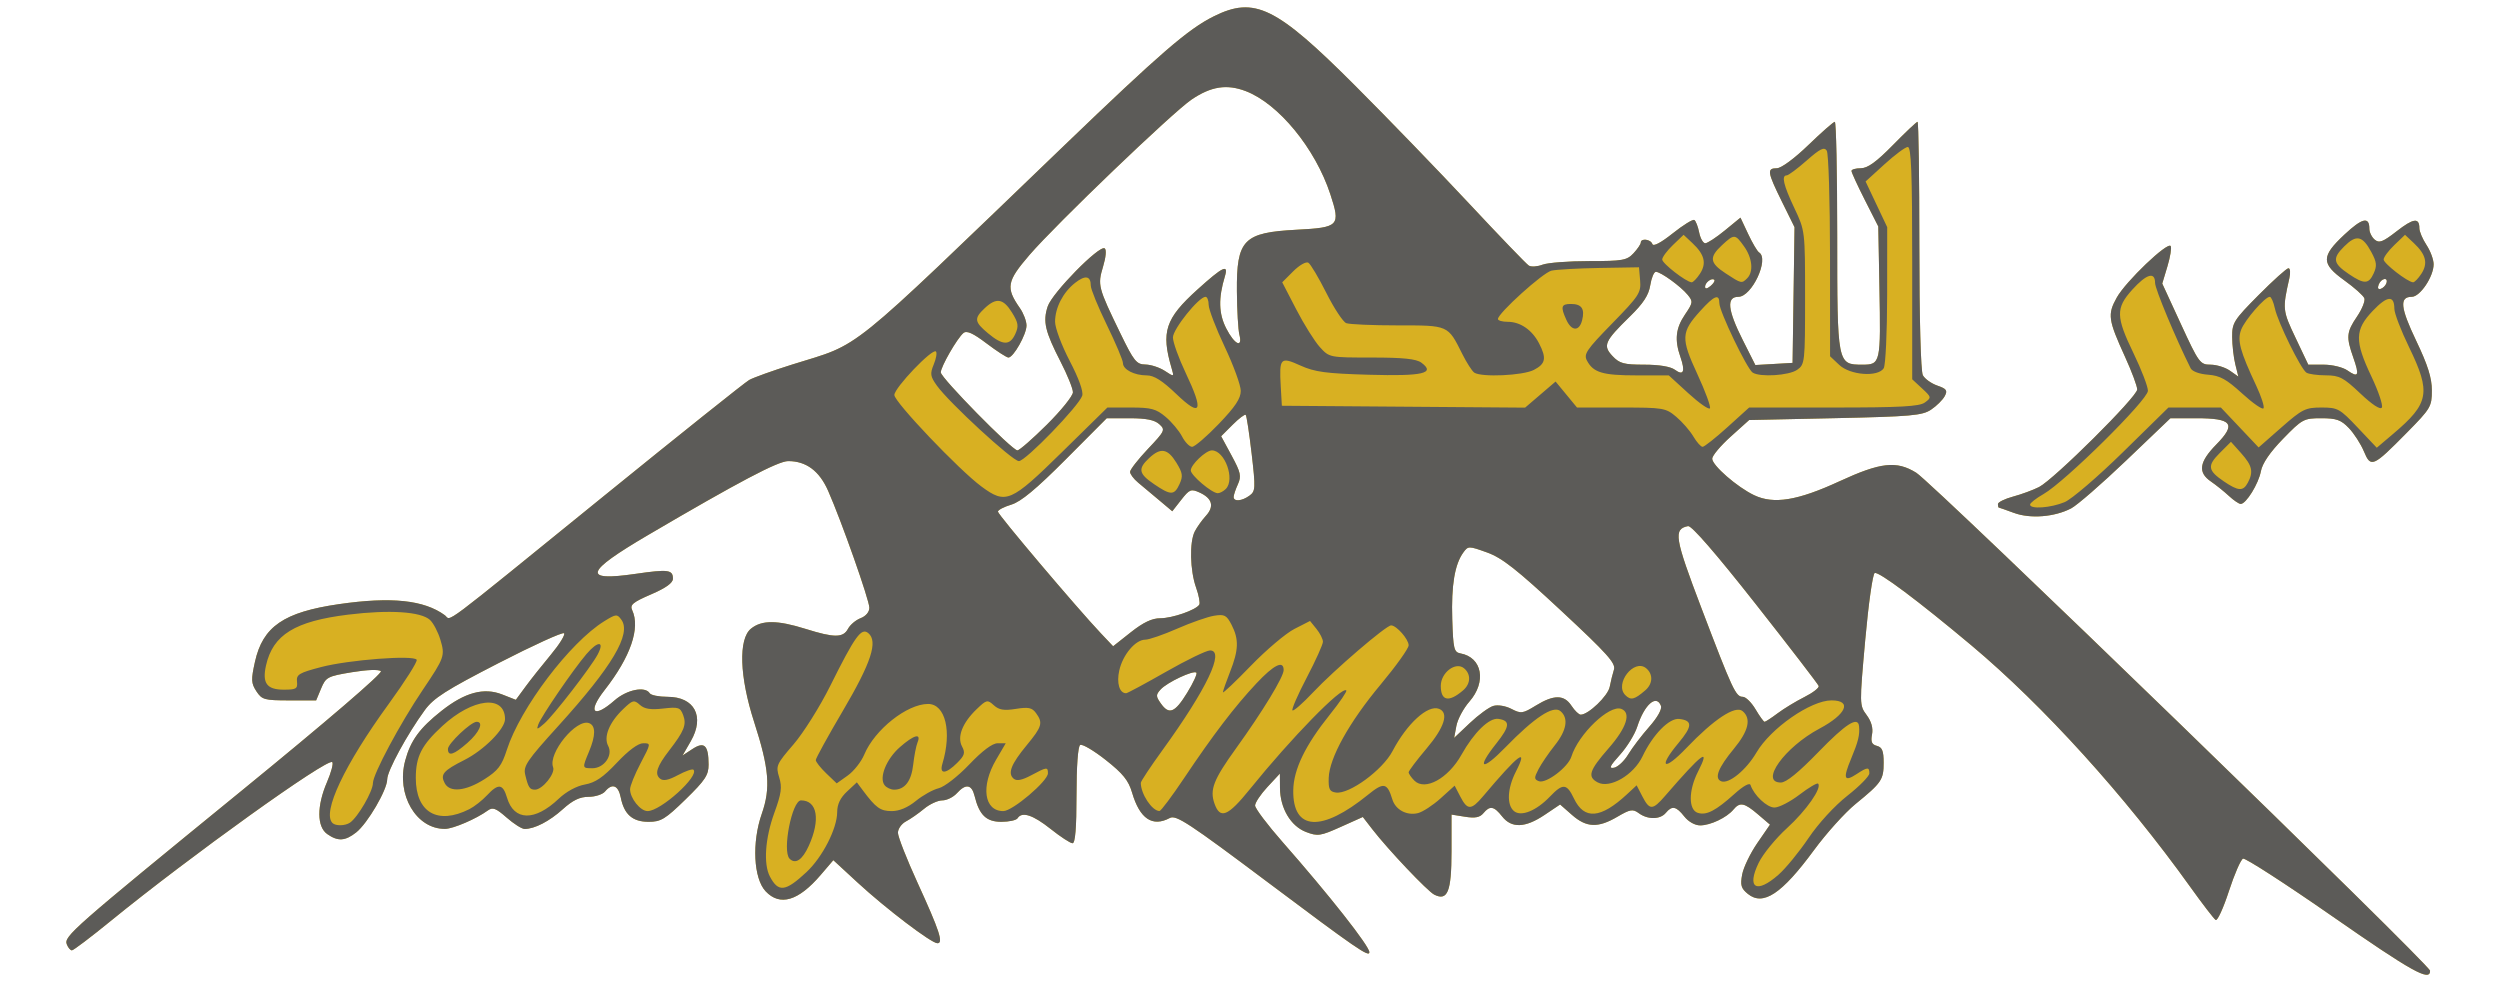
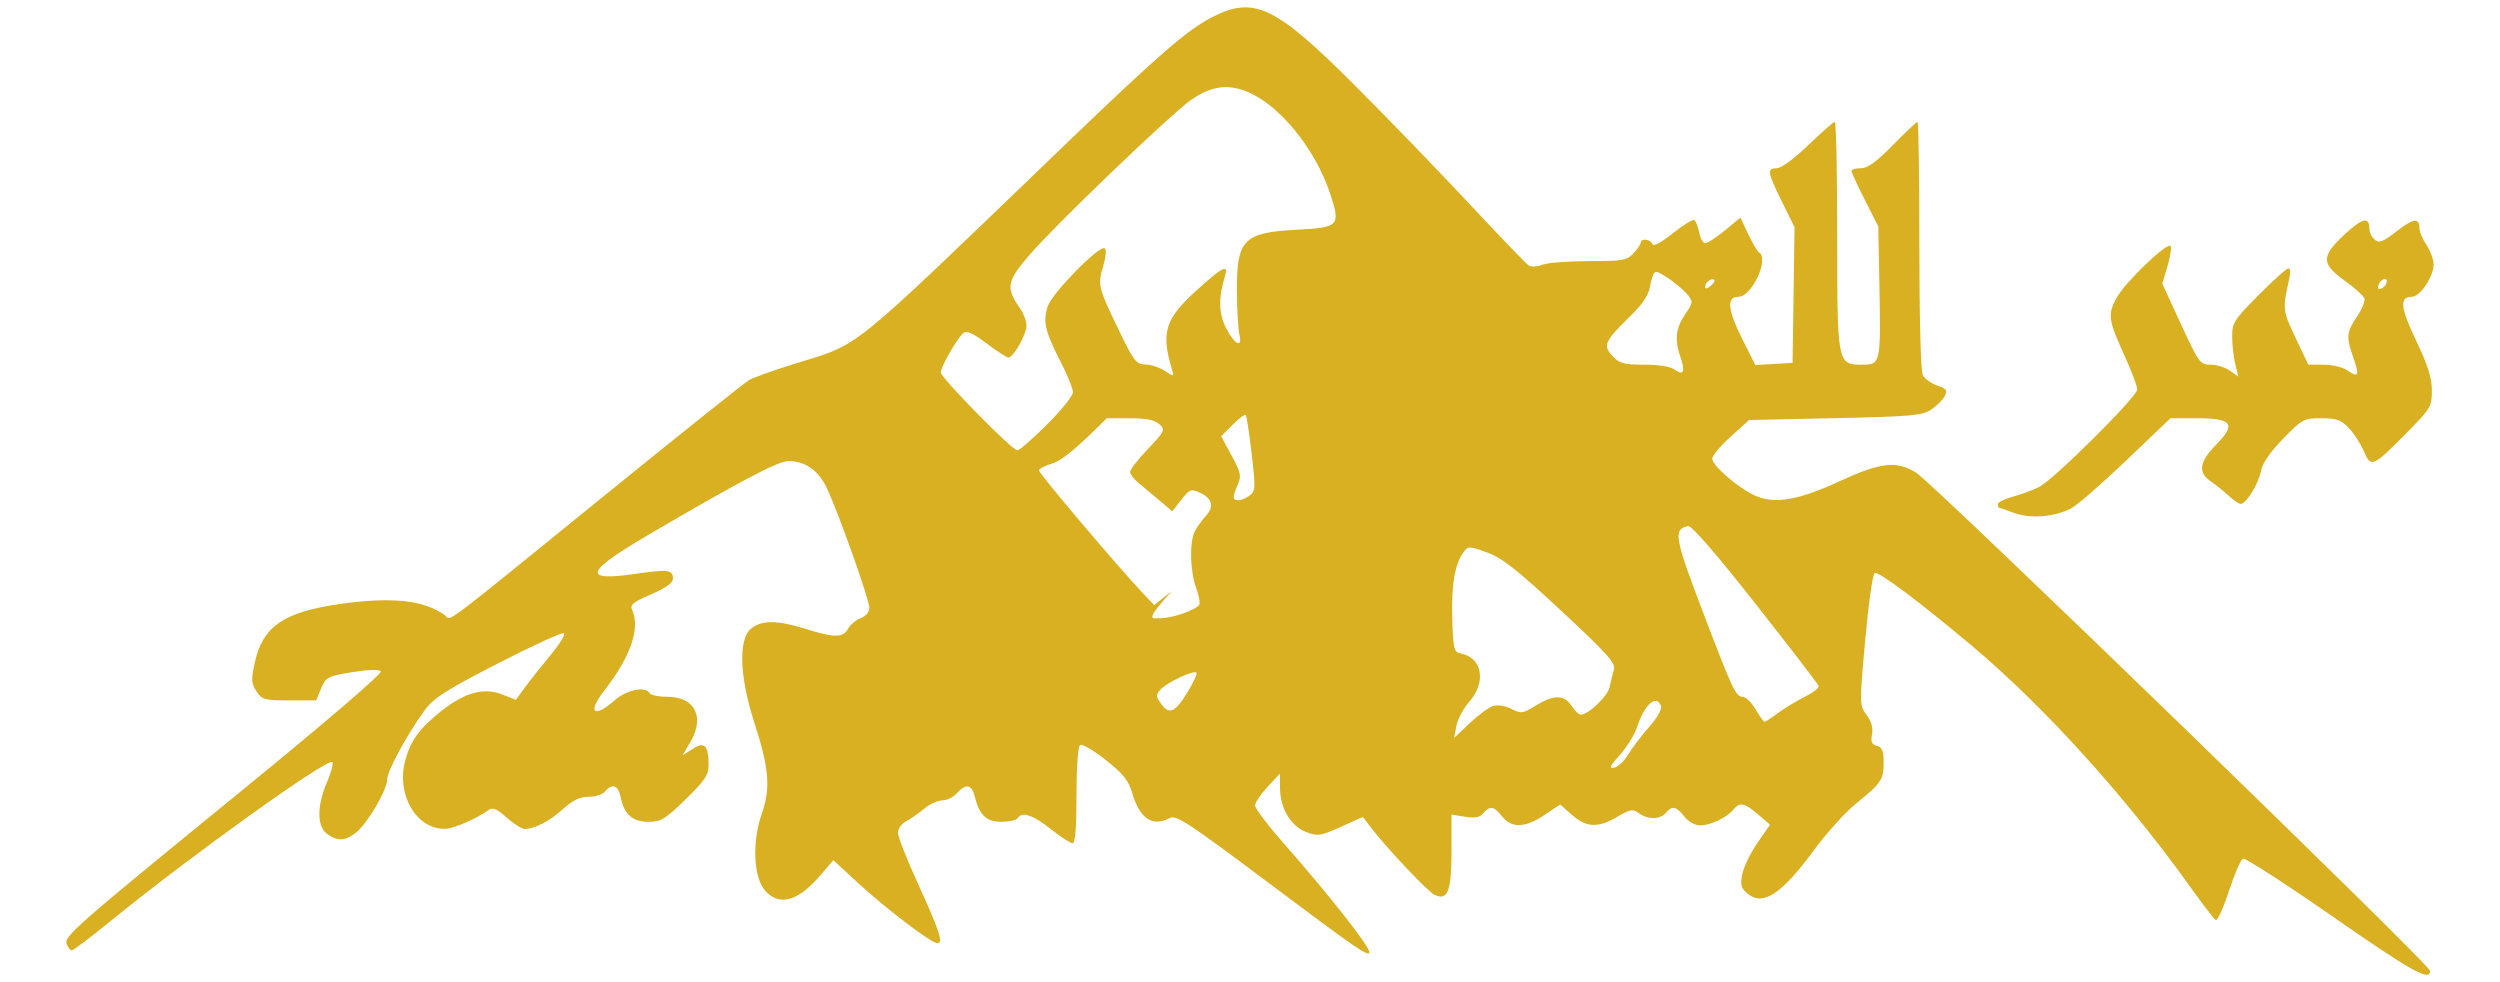
<svg xmlns="http://www.w3.org/2000/svg" xmlns:ns1="http://sodipodi.sourceforge.net/DTD/sodipodi-0.dtd" xmlns:ns2="http://www.inkscape.org/namespaces/inkscape" version="1.1" id="svg2" width="700" height="275" viewBox="0 0 700 275" ns1:docname="Tebr Logo.svg" ns2:version="0.92.5 (2060ec1f9f, 2020-04-08)">
  <defs id="defs6" />
  <ns1:namedview pagecolor="#ffffff" bordercolor="#666666" borderopacity="1" objecttolerance="10" gridtolerance="10" guidetolerance="10" ns2:pageopacity="0" ns2:pageshadow="2" ns2:window-width="1294" ns2:window-height="704" id="namedview4" showgrid="false" ns2:zoom="0.30436664" ns2:cx="1222.7344" ns2:cy="-295.88073" ns2:window-x="72" ns2:window-y="27" ns2:window-maximized="1" ns2:current-layer="svg2" />
  <g id="g4520" transform="translate(-64.58,-59.892)">
-     <path style="fill:#d8b022" d="m 717.602,316.435 c -13.102,-9.111 -24.336,-16.367 -24.965,-16.126 -0.629,0.241 -2.41,4.328 -3.958,9.082 -1.548,4.754 -3.214,8.397 -3.701,8.096 -0.487,-0.301 -3.694,-4.472 -7.126,-9.267 -18.22,-25.46 -41.074,-50.679 -61.295,-67.636 -14.77,-12.386 -25.822,-20.661 -27.052,-20.256 -0.553,0.182 -1.748,8.587 -2.655,18.677 -1.636,18.178 -1.632,18.37 0.381,21.093 1.343,1.817 1.857,3.664 1.516,5.449 -0.395,2.064 -0.072,2.817 1.369,3.193 1.468,0.384 1.885,1.419 1.885,4.685 0,4.808 -0.551,5.62 -7.86,11.577 -2.948,2.403 -8.192,8.223 -11.653,12.933 -9.005,12.255 -14.225,15.716 -18.491,12.262 -1.912,-1.548 -2.173,-2.436 -1.606,-5.459 0.373,-1.986 2.277,-5.936 4.232,-8.778 l 3.555,-5.167 -3.338,-2.856 c -3.853,-3.296 -5.091,-3.542 -6.893,-1.371 -1.874,2.258 -6.449,4.434 -9.323,4.434 -1.451,0 -3.292,-1.035 -4.444,-2.5 -2.265,-2.879 -3.432,-3.105 -5.179,-1 -1.565,1.886 -5.031,1.929 -7.541,0.094 -1.698,-1.241 -2.404,-1.124 -6.029,1 -5.42,3.176 -8.633,3.045 -12.691,-0.518 l -3.331,-2.924 -4.354,2.924 c -5.422,3.641 -9.237,3.778 -11.875,0.424 -2.289,-2.91 -3.43,-3.107 -5.258,-0.904 -0.98,1.181 -2.312,1.438 -5.122,0.988 L 471,287.976 v 10.389 c 0,11.171 -1.095,13.901 -4.822,12.026 -1.894,-0.952 -12.957,-12.629 -17.355,-18.318 l -2.648,-3.426 -6.183,2.775 c -5.714,2.564 -6.452,2.672 -9.72,1.426 -4.292,-1.637 -7.26,-6.653 -7.298,-12.334 l -0.027,-4.016 -3.473,3.735 c -1.91,2.054 -3.473,4.398 -3.473,5.207 0,0.81 3.487,5.436 7.75,10.28 12.938,14.704 24.25,29.066 24.25,30.789 0,1.52 -3.782,-1.084 -28.365,-19.527 -22.201,-16.656 -25.757,-18.99 -27.501,-18.057 -4.881,2.612 -8.413,0.241 -10.572,-7.097 -1.008,-3.428 -2.55,-5.337 -7.394,-9.155 -3.366,-2.653 -6.581,-4.539 -7.145,-4.191 C 366.408,268.866 366,274.467 366,282.559 366,291.718 365.647,296 364.893,296 c -0.609,0 -3.368,-1.8 -6.131,-4 -4.958,-3.948 -8.056,-4.951 -9.263,-3 -0.34,0.55 -2.381,1 -4.536,1 -4.225,0 -6.189,-1.897 -7.505,-7.25 -0.8,-3.254 -2.466,-3.505 -4.959,-0.75 -0.995,1.1 -2.831,2 -4.078,2 -1.248,0 -3.54,1.058 -5.095,2.351 -1.555,1.293 -3.839,2.884 -5.077,3.535 -1.238,0.651 -2.25,2.083 -2.25,3.183 0,1.099 2.47,7.396 5.488,13.993 6.159,13.459 7.302,16.938 5.567,16.938 -1.688,0 -14.464,-9.711 -22.349,-16.988 l -6.794,-6.269 -3.557,4.155 c -6.24,7.29 -11.398,8.815 -15.402,4.554 -3.387,-3.605 -3.883,-13.682 -1.07,-21.716 2.517,-7.19 2.056,-12.683 -2.161,-25.735 -4.078,-12.623 -4.428,-23.196 -0.862,-26.086 3.013,-2.443 7.34,-2.422 15.3,0.073 8.052,2.524 10.499,2.517 11.865,-0.035 0.603,-1.126 2.194,-2.465 3.535,-2.975 1.456,-0.554 2.439,-1.728 2.439,-2.915 0,-2.137 -7.788,-24.227 -11.543,-32.742 C 293.996,191.742 290.312,189 285.276,189 c -2.849,0 -13.887,5.824 -39.276,20.723 -17.674,10.372 -18.514,13.035 -3.417,10.841 9.083,-1.32 10.417,-1.147 10.417,1.356 0,1.192 -1.958,2.598 -6.116,4.392 -5.115,2.207 -5.982,2.93 -5.295,4.414 2.329,5.031 -0.45,13.077 -7.744,22.419 -4.871,6.238 -3.098,8.042 2.808,2.856 3.421,-3.004 8.579,-4.051 9.847,-2 0.34,0.55 2.584,1 4.988,1 7.582,0 10.482,5.524 6.516,12.414 l -2.312,4.018 2.78,-1.822 c 3.331,-2.183 4.489,-1.068 4.513,4.346 0.013,2.944 -0.942,4.391 -6.434,9.75 -5.681,5.543 -6.914,6.293 -10.345,6.293 -4.509,0 -6.866,-2.055 -7.818,-6.816 -0.686,-3.431 -2.394,-4.086 -4.387,-1.684 -0.685,0.825 -2.763,1.5 -4.62,1.5 -2.444,0 -4.43,0.953 -7.202,3.458 C 218.431,289.843 214.264,292 211.47,292 c -0.77,0 -3.033,-1.434 -5.029,-3.186 -3.019,-2.65 -3.907,-2.983 -5.285,-1.979 -3.203,2.334 -9.681,5.121 -11.956,5.142 -8.089,0.077 -13.728,-9.592 -11.158,-19.135 1.508,-5.6 4.043,-9.073 10.138,-13.891 6.56,-5.186 11.872,-6.627 16.999,-4.614 l 3.837,1.507 2.698,-3.673 c 1.484,-2.02 4.683,-6.057 7.11,-8.971 2.427,-2.914 4.091,-5.614 3.697,-6 -0.394,-0.386 -8.659,3.382 -18.368,8.373 -14.751,7.583 -18.146,9.75 -20.653,13.184 -4.919,6.739 -10.5,17.014 -10.5,19.332 0,2.939 -5.517,12.384 -8.693,14.882 -3.092,2.432 -5.116,2.55 -8.085,0.47 -2.928,-2.051 -2.962,-7.853 -0.086,-14.538 1.175,-2.731 1.844,-5.258 1.486,-5.616 -1.276,-1.276 -39.877,26.401 -62.123,44.541 -5.5,4.485 -10.352,8.158 -10.781,8.162 -0.43,0.004 -1.071,-0.748 -1.426,-1.672 -0.86,-2.242 1.425,-4.25 49.026,-43.092 23.76,-19.388 39.454,-32.857 38.914,-33.397 -0.54,-0.54 -3.815,-0.424 -8.12,0.286 -6.805,1.124 -7.294,1.382 -8.612,4.536 L 153.102,256 h -7.528 c -6.966,0 -7.653,-0.19 -9.199,-2.55 -1.472,-2.247 -1.52,-3.229 -0.405,-8.25 2.196,-9.885 8.072,-13.915 23.551,-16.152 14.625,-2.114 23.775,-1.155 29.61,3.102 1.986,1.449 -2.772,5.017 44.88,-33.65 21.012,-17.05 39.168,-31.546 40.346,-32.213 1.179,-0.667 6.587,-2.61 12.018,-4.318 19.845,-6.24 13.903,-1.456 76.232,-61.377 26.843,-25.806 34.638,-32.539 41.806,-36.111 11.45,-5.706 17.466,-2.756 39.65,19.443 C 453.173,93.041 467.562,107.925 476.038,117 c 8.476,9.075 15.949,16.84 16.607,17.255 0.658,0.415 2.387,0.303 3.841,-0.25 1.454,-0.553 7.322,-1.005 13.04,-1.005 9.407,0 10.59,-0.208 12.435,-2.189 1.121,-1.204 2.039,-2.554 2.039,-3 0,-1.294 2.791,-0.938 3.242,0.413 0.256,0.768 2.382,-0.347 5.699,-2.988 2.91,-2.317 5.63,-4.002 6.046,-3.745 0.416,0.257 1.027,1.826 1.36,3.488 0.332,1.661 1.102,3.021 1.711,3.021 0.609,0 3.075,-1.613 5.48,-3.584 l 4.374,-3.584 2.161,4.597 c 1.188,2.528 2.558,4.843 3.045,5.143 2.929,1.81 -2.027,12.428 -5.8,12.428 -3.389,0 -3.02,3.652 1.222,12.076 l 3.538,7.026 5.212,-0.301 L 566.5,161.5 l 0.275,-19 0.275,-19 -3.525,-7.139 C 559.424,108.055 559.263,107 562.097,107 c 1.224,0 4.901,-2.706 8.83,-6.5 3.703,-3.575 7.034,-6.5 7.403,-6.5 C 578.699,94 579,108.3 579,125.777 579,161.925 579.015,162 586.038,162 c 5.096,0 5.178,-0.373 4.78,-21.687 L 590.5,123.303 l -3.754,-7.402 c -2.065,-4.071 -3.752,-7.739 -3.75,-8.152 0.002,-0.412 1.183,-0.75 2.623,-0.75 1.902,0 4.361,-1.778 8.992,-6.5 3.505,-3.575 6.602,-6.5 6.882,-6.5 0.28,0 0.508,15.555 0.508,34.566 0,20.635 0.395,35.303 0.979,36.395 0.538,1.006 2.362,2.311 4.053,2.901 2.607,0.909 2.92,1.359 2.062,2.964 -0.557,1.041 -2.268,2.733 -3.803,3.761 -2.471,1.655 -5.552,1.929 -26.87,2.392 l -24.079,0.523 -5.171,4.653 C 546.327,184.712 544,187.489 544,188.325 c 0,1.882 6.992,7.969 11.743,10.224 5.487,2.604 12.151,1.519 23.862,-3.885 11.567,-5.337 15.991,-5.832 21.518,-2.408 C 605.899,195.214 745,330.04 745,331.71 c 0,3.09 -4.975,0.317 -27.398,-15.275 z M 520.487,271.127 c 1.107,-1.843 3.752,-5.318 5.876,-7.723 2.339,-2.647 3.633,-4.971 3.281,-5.888 -1.274,-3.321 -4.643,-0.344 -6.639,5.865 -0.686,2.134 -2.867,5.674 -4.848,7.866 -2.845,3.149 -3.19,3.906 -1.643,3.608 1.077,-0.207 2.864,-1.885 3.971,-3.727 z m -37.787,-13.571 c 1.258,-0.377 3.434,-0.021 5.082,0.831 2.682,1.387 3.153,1.323 6.8,-0.917 5.074,-3.118 7.954,-3.109 10.01,0.03 0.901,1.375 2.066,2.5 2.59,2.5 2.153,0 7.638,-5.262 8.117,-7.786 0.283,-1.493 0.818,-3.663 1.188,-4.822 0.565,-1.771 -1.802,-4.412 -14.803,-16.515 -12.411,-11.554 -16.517,-14.781 -20.73,-16.296 -5.135,-1.846 -5.285,-1.847 -6.624,-0.016 -2.427,3.32 -3.411,9.212 -3.117,18.67 0.259,8.335 0.484,9.278 2.288,9.607 6.101,1.112 7.368,7.961 2.498,13.507 -1.651,1.88 -3.285,4.934 -3.63,6.785 l -0.628,3.366 4.38,-4.143 c 2.409,-2.278 5.37,-4.439 6.58,-4.802 z m 79.617,2.058 c 1.751,-1.312 5.125,-3.361 7.499,-4.554 2.373,-1.192 4.173,-2.587 4,-3.099 -0.173,-0.512 -8.13,-10.861 -17.682,-22.997 -11.054,-14.045 -17.921,-21.957 -18.893,-21.765 -4.169,0.822 -3.781,3.204 3.738,22.964 8.73,22.944 9.613,24.837 11.581,24.837 0.829,0 2.437,1.575 3.573,3.5 1.136,1.925 2.276,3.5 2.533,3.5 0.257,0 1.9,-1.074 3.651,-2.386 z M 396.972,253.891 c 1.729,-2.81 2.897,-5.355 2.596,-5.656 -0.778,-0.778 -8.216,2.719 -10.018,4.71 -1.346,1.488 -1.343,1.905 0.027,3.861 2.329,3.325 3.948,2.687 7.395,-2.915 z M 389.468,233 c 3.363,0 9.986,-2.308 10.909,-3.801 0.283,-0.457 -0.117,-2.602 -0.888,-4.765 -1.707,-4.793 -1.892,-12.783 -0.364,-15.75 0.619,-1.201 2.026,-3.174 3.127,-4.383 2.39,-2.626 1.767,-4.88 -1.796,-6.503 -2.376,-1.082 -2.819,-0.906 -5.119,2.032 l -2.518,3.217 -3.659,-3.079 c -2.012,-1.694 -4.671,-3.92 -5.909,-4.948 -1.238,-1.028 -2.25,-2.38 -2.25,-3.004 0,-0.625 2.25,-3.514 4.999,-6.421 4.786,-5.061 4.921,-5.356 3.171,-6.94 C 387.868,177.476 385.491,177 380.905,177 h -6.438 l -11.484,11.528 c -8.254,8.286 -12.538,11.846 -15.234,12.658 -2.062,0.622 -3.75,1.506 -3.75,1.965 0,0.827 22.097,26.944 28.785,34.021 l 3.47,3.673 4.962,-3.923 C 384.711,234.161 387.152,233 389.468,233 Z m 24.967,-34.328 c 1.694,-1.238 1.735,-2.034 0.606,-11.75 -0.666,-5.732 -1.412,-10.624 -1.658,-10.87 -0.246,-0.247 -1.895,0.999 -3.665,2.769 l -3.218,3.218 2.935,5.426 c 2.554,4.721 2.781,5.764 1.75,8.028 -0.652,1.431 -1.185,3.03 -1.185,3.555 0,1.369 2.316,1.173 4.434,-0.375 z M 357.726,178.775 C 361.727,174.801 365,170.728 365,169.723 c 0,-1.005 -1.548,-4.841 -3.44,-8.525 -4.376,-8.52 -5.019,-11.277 -3.621,-15.514 1.241,-3.759 14.418,-17.199 15.941,-16.258 0.545,0.337 0.364,2.432 -0.44,5.107 -1.567,5.206 -1.411,5.81 4.833,18.675 3.791,7.81 4.514,8.712 7.012,8.75 1.532,0.023 3.974,0.821 5.427,1.773 2.636,1.727 2.64,1.726 1.913,-0.75 -2.991,-10.177 -1.77,-13.886 7.252,-22.029 7.122,-6.428 8.735,-7.206 7.676,-3.702 -1.856,6.138 -1.751,10.442 0.357,14.574 2.343,4.593 4.687,5.691 3.692,1.729 -0.338,-1.346 -0.649,-6.768 -0.691,-12.049 -0.116,-14.513 1.821,-16.507 16.795,-17.29 11.827,-0.619 12.272,-1.091 9.368,-9.937 -4.209,-12.822 -14.496,-25.363 -23.682,-28.871 -5.309,-2.028 -9.712,-1.341 -15.186,2.368 -5.329,3.611 -37.964,34.902 -45.38,43.513 -6.355,7.378 -6.674,9.15 -2.68,14.867 1.02,1.46 1.854,3.657 1.854,4.882 0,2.481 -3.661,8.964 -5.061,8.964 -0.494,0 -3.249,-1.779 -6.122,-3.954 -3.812,-2.885 -5.562,-3.673 -6.475,-2.915 C 332.6,154.577 328,162.577 328,164.161 c 0,1.512 19.973,21.839 21.459,21.839 0.547,0 4.267,-3.251 8.268,-7.225 z m 177.364,-18.945 c -1.671,-4.793 -1.317,-8.031 1.296,-11.878 2.235,-3.289 2.283,-3.639 0.75,-5.504 C 535.163,140.046 529.57,136 528.223,136 c -0.532,0 -1.239,1.693 -1.569,3.762 -0.444,2.777 -1.937,5.068 -5.703,8.75 -7.116,6.958 -7.632,8.134 -4.862,11.083 1.947,2.072 3.18,2.406 8.895,2.406 4.182,0 7.352,0.529 8.576,1.43 2.409,1.774 2.956,0.487 1.532,-3.601 z m 9.5,-21.572 c -0.694,-0.693 -2.591,0.716 -2.591,1.924 0,0.663 0.574,0.587 1.524,-0.202 0.838,-0.696 1.318,-1.471 1.067,-1.723 z M 628.5,203.51 c -2.2,-0.814 -4.112,-1.487 -4.25,-1.495 -0.138,-0.008 -0.25,-0.448 -0.25,-0.977 0,-0.529 1.913,-1.476 4.25,-2.105 2.337,-0.629 5.6,-1.829 7.25,-2.667 4.179,-2.123 27.5,-25.295 27.5,-27.324 0,-0.913 -1.516,-4.986 -3.369,-9.051 -4.777,-10.48 -4.985,-11.941 -2.367,-16.661 2.508,-4.522 14.283,-15.771 15.11,-14.435 0.293,0.475 -0.119,3.03 -0.916,5.68 l -1.45,4.817 5.231,11.354 C 680.232,161.484 680.608,162 683.513,162 c 1.673,0 4.114,0.75 5.423,1.668 l 2.381,1.668 -0.849,-3.418 c -0.467,-1.88 -0.864,-5.331 -0.882,-7.669 -0.031,-3.967 0.466,-4.754 7.416,-11.75 4.097,-4.124 7.85,-7.498 8.34,-7.498 0.49,0 0.611,1.238 0.268,2.75 -1.962,8.655 -1.92,9.065 1.715,16.719 L 710.901,162 h 4.327 c 2.38,0 5.356,0.721 6.614,1.602 3.108,2.177 3.444,1.459 1.669,-3.572 -2.047,-5.801 -1.925,-7.141 1.047,-11.52 1.407,-2.073 2.326,-4.373 2.042,-5.111 -0.283,-0.738 -2.784,-2.972 -5.557,-4.965 -6.567,-4.718 -6.572,-6.731 -0.03,-12.85 4.98,-4.658 6.988,-5.132 6.988,-1.649 0,1 0.678,2.381 1.507,3.069 1.249,1.037 2.298,0.634 6.134,-2.354 4.702,-3.663 6.354,-3.882 6.366,-0.843 0.004,0.93 0.901,3.041 1.993,4.691 1.093,1.65 1.99,4.072 1.993,5.382 0.01,3.444 -3.79,9.118 -6.106,9.118 -3.52,0 -3.221,2.997 1.23,12.319 3.263,6.835 4.383,10.389 4.383,13.904 0,4.505 -0.323,5.051 -7,11.821 -9.531,9.664 -10.078,9.902 -12.03,5.229 -0.867,-2.075 -2.761,-5.01 -4.21,-6.523 -2.199,-2.295 -3.476,-2.75 -7.728,-2.75 -4.886,0 -5.322,0.235 -10.688,5.75 -3.683,3.786 -5.805,6.889 -6.211,9.084 -0.647,3.502 -4.142,9.166 -5.655,9.166 -0.488,0 -1.977,-1.012 -3.31,-2.25 -1.333,-1.238 -3.604,-3.059 -5.045,-4.047 -3.708,-2.542 -3.275,-5.462 1.54,-10.368 5.652,-5.759 4.442,-7.335 -5.634,-7.335 h -7.228 l -12.4,11.848 c -6.82,6.516 -13.756,12.548 -15.413,13.403 -4.69,2.42 -11.417,2.95 -15.987,1.259 z M 732.771,139.188 c 0.6,-1.8 -1.467,-1.422 -2.165,0.396 -0.374,0.974 -0.15,1.431 0.581,1.188 0.653,-0.218 1.366,-0.93 1.584,-1.584 z" id="path4524" ns2:connector-curvature="0" />
-     <path style="fill:#5c5b58" d="m 717.602,316.435 c -13.102,-9.111 -24.336,-16.367 -24.965,-16.126 -0.629,0.241 -2.41,4.328 -3.958,9.082 -1.548,4.754 -3.214,8.397 -3.701,8.096 -0.487,-0.301 -3.694,-4.472 -7.126,-9.267 -18.22,-25.46 -41.074,-50.679 -61.295,-67.636 -14.77,-12.386 -25.822,-20.661 -27.052,-20.256 -0.553,0.182 -1.748,8.587 -2.655,18.677 -1.636,18.178 -1.632,18.37 0.381,21.093 1.343,1.817 1.857,3.664 1.516,5.449 -0.395,2.064 -0.072,2.817 1.369,3.193 1.468,0.384 1.885,1.419 1.885,4.685 0,4.808 -0.551,5.62 -7.86,11.577 -2.948,2.403 -8.192,8.223 -11.653,12.933 -9.005,12.255 -14.225,15.716 -18.491,12.262 -1.912,-1.548 -2.173,-2.436 -1.606,-5.459 0.373,-1.986 2.277,-5.936 4.232,-8.778 l 3.555,-5.167 -3.338,-2.856 c -3.853,-3.296 -5.091,-3.542 -6.893,-1.371 -1.874,2.258 -6.449,4.434 -9.323,4.434 -1.451,0 -3.292,-1.035 -4.444,-2.5 -2.265,-2.879 -3.432,-3.105 -5.179,-1 -1.565,1.886 -5.031,1.929 -7.541,0.094 -1.698,-1.241 -2.404,-1.124 -6.029,1 -5.42,3.176 -8.633,3.045 -12.691,-0.518 l -3.331,-2.924 -4.354,2.924 c -5.422,3.641 -9.237,3.778 -11.875,0.424 -2.289,-2.91 -3.43,-3.107 -5.258,-0.904 -0.98,1.181 -2.312,1.438 -5.122,0.988 L 471,287.976 v 10.389 c 0,11.171 -1.095,13.901 -4.822,12.026 -1.894,-0.952 -12.957,-12.629 -17.355,-18.318 l -2.648,-3.426 -6.183,2.775 c -5.714,2.564 -6.452,2.672 -9.72,1.426 -4.292,-1.637 -7.26,-6.653 -7.298,-12.334 l -0.027,-4.016 -3.473,3.735 c -1.91,2.054 -3.473,4.398 -3.473,5.207 0,0.81 3.487,5.436 7.75,10.28 12.938,14.704 24.25,29.066 24.25,30.789 0,1.52 -3.782,-1.084 -28.365,-19.527 -22.201,-16.656 -25.757,-18.99 -27.501,-18.057 -4.881,2.612 -8.413,0.241 -10.572,-7.097 -1.008,-3.428 -2.55,-5.337 -7.394,-9.155 -3.366,-2.653 -6.581,-4.539 -7.145,-4.191 C 366.408,268.866 366,274.467 366,282.559 366,291.718 365.647,296 364.893,296 c -0.609,0 -3.368,-1.8 -6.131,-4 -4.958,-3.948 -8.056,-4.951 -9.263,-3 -0.34,0.55 -2.381,1 -4.536,1 -4.225,0 -6.189,-1.897 -7.505,-7.25 -0.8,-3.254 -2.466,-3.505 -4.959,-0.75 -0.995,1.1 -2.831,2 -4.078,2 -1.248,0 -3.54,1.058 -5.095,2.351 -1.555,1.293 -3.839,2.884 -5.077,3.535 -1.238,0.651 -2.25,2.083 -2.25,3.183 0,1.099 2.47,7.396 5.488,13.993 6.159,13.459 7.302,16.938 5.567,16.938 -1.688,0 -14.464,-9.711 -22.349,-16.988 l -6.794,-6.269 -3.557,4.155 c -6.24,7.29 -11.398,8.815 -15.402,4.554 -3.387,-3.605 -3.883,-13.682 -1.07,-21.716 2.517,-7.19 2.056,-12.683 -2.161,-25.735 -4.078,-12.623 -4.428,-23.196 -0.862,-26.086 3.013,-2.443 7.34,-2.422 15.3,0.073 8.052,2.524 10.499,2.517 11.865,-0.035 0.603,-1.126 2.194,-2.465 3.535,-2.975 1.456,-0.554 2.439,-1.728 2.439,-2.915 0,-2.137 -7.788,-24.227 -11.543,-32.742 C 293.996,191.742 290.312,189 285.276,189 c -2.849,0 -13.887,5.824 -39.276,20.723 -17.674,10.372 -18.514,13.035 -3.417,10.841 9.083,-1.32 10.417,-1.147 10.417,1.356 0,1.192 -1.958,2.598 -6.116,4.392 -5.115,2.207 -5.982,2.93 -5.295,4.414 2.329,5.031 -0.45,13.077 -7.744,22.419 -4.871,6.238 -3.098,8.042 2.808,2.856 3.421,-3.004 8.579,-4.051 9.847,-2 0.34,0.55 2.584,1 4.988,1 7.582,0 10.482,5.524 6.516,12.414 l -2.312,4.018 2.78,-1.822 c 3.331,-2.183 4.489,-1.068 4.513,4.346 0.013,2.944 -0.942,4.391 -6.434,9.75 -5.681,5.543 -6.914,6.293 -10.345,6.293 -4.509,0 -6.866,-2.055 -7.818,-6.816 -0.686,-3.431 -2.394,-4.086 -4.387,-1.684 -0.685,0.825 -2.763,1.5 -4.62,1.5 -2.444,0 -4.43,0.953 -7.202,3.458 C 218.431,289.843 214.264,292 211.47,292 c -0.77,0 -3.033,-1.434 -5.029,-3.186 -3.019,-2.65 -3.907,-2.983 -5.285,-1.979 -3.203,2.334 -9.681,5.121 -11.956,5.142 -8.089,0.077 -13.728,-9.592 -11.158,-19.135 1.508,-5.6 4.043,-9.073 10.138,-13.891 6.56,-5.186 11.872,-6.627 16.999,-4.614 l 3.837,1.507 2.698,-3.673 c 1.484,-2.02 4.683,-6.057 7.11,-8.971 2.427,-2.914 4.091,-5.614 3.697,-6 -0.394,-0.386 -8.659,3.382 -18.368,8.373 -14.751,7.583 -18.146,9.75 -20.653,13.184 -4.919,6.739 -10.5,17.014 -10.5,19.332 0,2.939 -5.517,12.384 -8.693,14.882 -3.092,2.432 -5.116,2.55 -8.085,0.47 -2.928,-2.051 -2.962,-7.853 -0.086,-14.538 1.175,-2.731 1.844,-5.258 1.486,-5.616 -1.276,-1.276 -39.877,26.401 -62.123,44.541 -5.5,4.485 -10.352,8.158 -10.781,8.162 -0.43,0.004 -1.071,-0.748 -1.426,-1.672 -0.86,-2.242 1.425,-4.25 49.026,-43.092 23.76,-19.388 39.454,-32.857 38.914,-33.397 -0.54,-0.54 -3.815,-0.424 -8.12,0.286 -6.805,1.124 -7.294,1.382 -8.612,4.536 L 153.102,256 h -7.528 c -6.966,0 -7.653,-0.19 -9.199,-2.55 -1.472,-2.247 -1.52,-3.229 -0.405,-8.25 2.196,-9.885 8.072,-13.915 23.551,-16.152 14.625,-2.114 23.775,-1.155 29.61,3.102 1.986,1.449 -2.772,5.017 44.88,-33.65 21.012,-17.05 39.168,-31.546 40.346,-32.213 1.179,-0.667 6.587,-2.61 12.018,-4.318 19.845,-6.24 13.903,-1.456 76.232,-61.377 26.843,-25.806 34.638,-32.539 41.806,-36.111 11.45,-5.706 17.466,-2.756 39.65,19.443 C 453.173,93.041 467.562,107.925 476.038,117 c 8.476,9.075 15.949,16.84 16.607,17.255 0.658,0.415 2.387,0.303 3.841,-0.25 1.454,-0.553 7.322,-1.005 13.04,-1.005 9.407,0 10.59,-0.208 12.435,-2.189 1.121,-1.204 2.039,-2.554 2.039,-3 0,-1.294 2.791,-0.938 3.242,0.413 0.256,0.768 2.382,-0.347 5.699,-2.988 2.91,-2.317 5.63,-4.002 6.046,-3.745 0.416,0.257 1.027,1.826 1.36,3.488 0.332,1.661 1.102,3.021 1.711,3.021 0.609,0 3.075,-1.613 5.48,-3.584 l 4.374,-3.584 2.161,4.597 c 1.188,2.528 2.558,4.843 3.045,5.143 2.929,1.81 -2.027,12.428 -5.8,12.428 -3.389,0 -3.02,3.652 1.222,12.076 l 3.538,7.026 5.212,-0.301 L 566.5,161.5 l 0.275,-19 0.275,-19 -3.525,-7.139 C 559.424,108.055 559.263,107 562.097,107 c 1.224,0 4.901,-2.706 8.83,-6.5 3.703,-3.575 7.034,-6.5 7.403,-6.5 C 578.699,94 579,108.3 579,125.777 579,161.925 579.015,162 586.038,162 c 5.096,0 5.178,-0.373 4.78,-21.687 L 590.5,123.303 l -3.754,-7.402 c -2.065,-4.071 -3.752,-7.739 -3.75,-8.152 0.002,-0.412 1.183,-0.75 2.623,-0.75 1.902,0 4.361,-1.778 8.992,-6.5 3.505,-3.575 6.602,-6.5 6.882,-6.5 0.28,0 0.508,15.555 0.508,34.566 0,20.635 0.395,35.303 0.979,36.395 0.538,1.006 2.362,2.311 4.053,2.901 2.607,0.909 2.92,1.359 2.062,2.964 -0.557,1.041 -2.268,2.733 -3.803,3.761 -2.471,1.655 -5.552,1.929 -26.87,2.392 l -24.079,0.523 -5.171,4.653 C 546.327,184.712 544,187.489 544,188.325 c 0,1.882 6.992,7.969 11.743,10.224 5.487,2.604 12.151,1.519 23.862,-3.885 11.567,-5.337 15.991,-5.832 21.518,-2.408 C 605.899,195.214 745,330.04 745,331.71 c 0,3.09 -4.975,0.317 -27.398,-15.275 z M 290.37,304.107 c 4.498,-4.192 8.607,-12.208 8.621,-16.816 0.007,-2.204 0.871,-4.014 2.76,-5.777 l 2.75,-2.567 1.698,2.277 c 3.645,4.886 4.89,5.777 8.074,5.777 2.114,0 4.503,-1.007 6.75,-2.844 1.913,-1.564 4.784,-3.165 6.38,-3.557 1.637,-0.402 5.375,-3.305 8.574,-6.656 3.672,-3.847 6.473,-5.943 7.943,-5.943 h 2.271 l -2.697,4.602 C 339.137,280.035 340.114,287 345.514,287 348.085,287 358,278.588 358,276.407 c 0,-1.822 -0.302,-1.785 -4.686,0.564 -2.552,1.368 -4.05,1.663 -4.893,0.963 -1.77,-1.469 -0.763,-4.057 3.661,-9.411 4.284,-5.184 4.583,-6.231 2.57,-8.985 -1.106,-1.512 -2.118,-1.72 -5.634,-1.158 -3.325,0.532 -4.709,0.303 -6.169,-1.018 -1.788,-1.618 -2.03,-1.563 -4.793,1.084 -4.003,3.835 -5.545,7.771 -4.1,10.469 0.941,1.758 0.719,2.501 -1.371,4.591 -3.158,3.158 -5.052,3.269 -4.137,0.243 2.719,-8.992 0.861,-16.75 -4.013,-16.75 -5.88,0 -14.956,7.198 -17.862,14.167 -0.841,2.017 -2.921,4.658 -4.622,5.869 l -3.093,2.202 -2.929,-2.806 C 294.318,274.888 293,273.214 293,272.711 c 0,-0.503 3.417,-6.716 7.594,-13.807 7.937,-13.474 9.885,-19.431 7.107,-21.737 -1.953,-1.621 -3.69,0.791 -10.685,14.833 -2.877,5.775 -7.496,13.125 -10.265,16.334 -4.787,5.546 -4.984,6.001 -4.001,9.204 0.855,2.785 0.619,4.516 -1.358,9.961 -2.58,7.108 -3.083,14.319 -1.243,17.816 2.371,4.504 4.341,4.271 10.22,-1.209 z m -4.703,-3.774 C 283.547,298.213 286.332,284 288.867,284 c 4.576,0 5.492,5.409 2.16,12.75 -1.782,3.926 -3.721,5.222 -5.36,3.583 z M 312.27,279.75 c -1.624,-2.082 0.474,-7.318 4.267,-10.648 3.944,-3.463 6.062,-4.04 4.959,-1.352 -0.395,0.963 -0.943,3.775 -1.219,6.25 -0.513,4.6 -2.346,7 -5.346,7 -0.928,0 -2.125,-0.562 -2.662,-1.25 z m 250.292,25.061 c 1.997,-1.754 5.777,-6.366 8.399,-10.25 2.801,-4.148 7.299,-9.048 10.903,-11.878 3.374,-2.649 6.135,-5.461 6.135,-6.25 0,-1.831 -0.508,-1.802 -3.566,0.202 -3.512,2.301 -3.878,1.29 -1.549,-4.288 2.003,-4.799 2.464,-6.675 2.234,-9.097 -0.275,-2.902 -3.677,-0.742 -11.422,7.25 -5.488,5.664 -8.981,8.5 -10.467,8.5 -6.056,0 1.028,-9.889 10.825,-15.11 7.551,-4.025 9.19,-7.89 3.346,-7.89 -5.809,0 -17.021,7.788 -21.009,14.594 -2.874,4.904 -7.727,8.876 -9.85,8.061 -2.05,-0.786 -0.895,-3.764 3.54,-9.131 4.126,-4.993 4.918,-8.449 2.411,-10.529 -2.022,-1.678 -7.976,2.24 -15.743,10.361 -6.335,6.624 -8.024,5.556 -2.213,-1.4 3.953,-4.731 4.012,-6.312 0.254,-6.761 -2.795,-0.334 -7.392,4.337 -10.299,10.464 -2.493,5.253 -9.156,9.126 -12.564,7.302 -2.94,-1.573 -2.374,-3.335 3.072,-9.559 5.044,-5.764 6.387,-9.933 3.552,-11.021 -3.313,-1.271 -12.012,7.045 -13.985,13.369 -0.923,2.96 -7.108,7.639 -9.092,6.878 -1.364,-0.523 -1.376,-0.918 -0.108,-3.361 0.791,-1.522 2.831,-4.517 4.535,-6.655 3.377,-4.239 3.944,-7.665 1.59,-9.618 -2.015,-1.672 -7.277,1.801 -15.431,10.186 -6.575,6.761 -8.21,6.047 -2.526,-1.103 3.838,-4.828 3.976,-6.405 0.606,-6.9 -2.563,-0.377 -6.853,3.787 -10.351,10.047 -3.711,6.641 -10.213,10.211 -13.185,7.239 C 459.722,277.58 459,276.532 459,276.135 c 0,-0.397 2.25,-3.383 5,-6.635 5.056,-5.98 6.332,-10.052 3.492,-11.141 -3.121,-1.197 -8.954,4.118 -13.018,11.862 -2.777,5.291 -12.103,12.116 -15.83,11.585 -1.785,-0.255 -2.124,-0.938 -2.027,-4.088 0.174,-5.617 5.721,-15.595 14.552,-26.175 C 455.476,246.382 459,241.449 459,240.58 459,238.882 455.586,235 454.093,235 c -1.401,0 -15.975,12.505 -21.846,18.745 -2.889,3.071 -5.49,5.346 -5.78,5.055 -0.29,-0.29 1.511,-4.425 4.003,-9.188 2.492,-4.763 4.53,-9.275 4.53,-10.026 0,-0.751 -0.813,-2.368 -1.806,-3.595 l -1.806,-2.23 -4.366,2.227 c -2.401,1.225 -7.889,5.865 -12.194,10.312 -4.305,4.447 -7.828,7.79 -7.828,7.429 0,-0.361 0.9,-2.939 2,-5.73 2.414,-6.125 2.508,-9.116 0.414,-13.167 -1.402,-2.712 -1.971,-3.005 -4.903,-2.529 -1.825,0.296 -6.474,1.924 -10.331,3.617 -3.858,1.693 -7.873,3.079 -8.922,3.079 -2.744,0 -6.285,4.19 -7.284,8.619 -0.8,3.546 0.051,6.381 1.915,6.381 0.354,0 5.361,-2.693 11.128,-5.983 5.766,-3.291 11.328,-5.991 12.359,-6 4.253,-0.038 -0.912,10.803 -13.287,27.888 -3.348,4.622 -6.088,8.756 -6.088,9.185 0,3.11 3.138,7.851 5.224,7.896 0.398,0.008 3.51,-4.147 6.915,-9.235 8.084,-12.078 14.153,-20.031 20.224,-26.5 4.933,-5.257 7.637,-6.578 7.637,-3.732 0,1.907 -5.883,11.576 -13.336,21.921 -6.302,8.746 -7.402,11.56 -6.037,15.442 1.582,4.499 3.742,3.622 9.927,-4.034 11.615,-14.376 25.763,-28.863 26.99,-27.637 0.252,0.252 -1.812,3.289 -4.588,6.747 -6.91,8.61 -10.177,15.358 -10.265,21.204 -0.172,11.368 7.901,11.848 20.953,1.245 4.384,-3.562 5.356,-3.37 6.801,1.345 0.887,2.893 4.075,4.586 7.173,3.809 1.338,-0.336 4.194,-2.203 6.348,-4.149 l 3.916,-3.538 1.584,3.063 c 1.995,3.859 3.055,3.844 6.373,-0.091 9.99,-11.848 12.779,-13.94 9.18,-6.885 -2.391,4.687 -2.609,9.306 -0.521,11.039 1.983,1.646 6.243,-0.076 10.071,-4.072 3.617,-3.775 4.697,-3.687 6.716,0.546 2.878,6.035 7.487,5.659 14.882,-1.212 l 2.668,-2.479 1.608,3.109 c 2.016,3.899 2.865,3.889 6.298,-0.076 10.554,-12.19 12.874,-13.904 9.278,-6.855 -2.673,5.24 -2.701,10.689 -0.058,11.528 2.421,0.768 5.017,-0.574 10.287,-5.321 2.472,-2.226 4.232,-3.196 4.478,-2.468 0.979,2.891 4.605,6.3 6.702,6.3 1.256,0 4.404,-1.619 6.996,-3.598 2.592,-1.979 4.94,-3.371 5.218,-3.093 1.157,1.157 -3.304,7.543 -8.693,12.447 -3.177,2.891 -6.75,7.266 -7.939,9.723 -3.443,7.112 -0.657,8.784 5.551,3.333 z M 162.576,290.235 C 164.781,288.729 169,281.453 169,279.155 c 0,-2.476 7.567,-16.623 13.99,-26.155 6.059,-8.992 6.239,-9.505 4.895,-13.99 -0.655,-2.188 -1.976,-4.688 -2.935,-5.556 -2.558,-2.315 -11.33,-2.878 -22.85,-1.467 -14.936,1.83 -21.096,5.629 -23.031,14.206 -1.124,4.985 0.205,6.806 4.969,6.806 3.488,0 3.911,-0.257 3.7,-2.25 -0.211,-1.995 0.555,-2.458 6.762,-4.083 7.752,-2.03 25.927,-3.419 26.75,-2.044 0.289,0.482 -3.237,6.052 -7.835,12.377 -12.404,17.064 -18.697,30.384 -15.749,33.333 0.878,0.878 3.557,0.825 4.909,-0.099 z M 196,286.455 c 1.375,-0.696 3.591,-2.432 4.924,-3.86 3.193,-3.418 4.462,-3.273 5.619,0.641 1.937,6.549 7.761,6.679 14.457,0.323 2.123,-2.015 5.017,-3.591 7.355,-4.005 2.919,-0.517 5.097,-2.002 8.971,-6.118 3.219,-3.42 5.941,-5.435 7.342,-5.435 2.215,0 2.212,0.027 -0.721,5.602 -1.621,3.081 -2.947,6.356 -2.947,7.277 0,2.529 2.879,6.121 4.907,6.121 3.672,0 14.579,-9.848 12.836,-11.591 -0.291,-0.291 -2.233,0.386 -4.317,1.503 -2.712,1.454 -4.147,1.734 -5.048,0.986 -1.568,-1.302 -0.877,-3.406 2.594,-7.898 4.183,-5.413 4.897,-7.224 3.896,-9.878 -0.816,-2.163 -1.326,-2.329 -5.632,-1.836 -3.498,0.4 -5.196,0.128 -6.502,-1.042 -1.63,-1.461 -1.993,-1.368 -4.677,1.204 -3.886,3.723 -5.536,7.786 -4.187,10.308 1.407,2.63 -1.154,6.245 -4.425,6.245 -2.876,0 -2.88,-0.019 -0.943,-4.654 1.896,-4.537 1.908,-7.252 0.035,-7.971 -3.567,-1.369 -11.585,8.448 -10.087,12.35 0.668,1.742 -2.989,6.275 -5.063,6.275 -1.499,0 -1.894,-0.604 -2.755,-4.207 -0.571,-2.391 0.514,-3.986 9.285,-13.65 15.1,-16.637 20.526,-25.789 17.636,-29.742 -1.195,-1.634 -1.479,-1.608 -4.79,0.439 -9.602,5.935 -23.503,24.289 -27.266,36.004 -1.435,4.466 -2.469,5.819 -6.301,8.25 -5.253,3.331 -9.661,3.77 -11.088,1.104 -1.32,-2.466 -0.434,-3.516 5.485,-6.501 5.516,-2.782 11.419,-8.729 11.395,-11.48 -0.061,-6.875 -9.062,-5.873 -17.554,1.955 -5.817,5.362 -7.431,8.524 -7.431,14.557 0,9.663 6.115,13.221 15,8.727 z m -6,-16.851 C 190,268.098 196.444,262 198.035,262 c 2.077,0 0.795,2.942 -2.57,5.896 -3.844,3.375 -5.465,3.881 -5.465,1.707 z m 25.298,-6.85 c 0.852,-2.336 9.772,-15.373 13.516,-19.753 3.216,-3.763 5.139,-3.661 3.109,0.164 -1.866,3.516 -12.344,17.056 -14.964,19.336 -1.994,1.735 -2.214,1.769 -1.661,0.253 z m 305.189,8.374 c 1.107,-1.843 3.752,-5.318 5.876,-7.723 2.339,-2.647 3.633,-4.971 3.281,-5.888 -1.274,-3.321 -4.643,-0.344 -6.639,5.865 -0.686,2.134 -2.867,5.674 -4.848,7.866 -2.845,3.149 -3.19,3.906 -1.643,3.608 1.077,-0.207 2.864,-1.885 3.971,-3.727 z m -37.787,-13.571 c 1.258,-0.377 3.434,-0.021 5.082,0.831 2.682,1.387 3.153,1.323 6.8,-0.917 5.074,-3.118 7.954,-3.109 10.01,0.03 0.901,1.375 2.066,2.5 2.59,2.5 2.153,0 7.638,-5.262 8.117,-7.786 0.283,-1.493 0.818,-3.663 1.188,-4.822 0.565,-1.771 -1.802,-4.412 -14.803,-16.515 -12.411,-11.554 -16.517,-14.781 -20.73,-16.296 -5.135,-1.846 -5.285,-1.847 -6.624,-0.016 -2.427,3.32 -3.411,9.212 -3.117,18.67 0.259,8.335 0.484,9.278 2.288,9.607 6.101,1.112 7.368,7.961 2.498,13.507 -1.651,1.88 -3.285,4.934 -3.63,6.785 l -0.628,3.366 4.38,-4.143 c 2.409,-2.278 5.37,-4.439 6.58,-4.802 z m 79.617,2.058 c 1.751,-1.312 5.125,-3.361 7.499,-4.554 2.373,-1.192 4.173,-2.587 4,-3.099 -0.173,-0.512 -8.13,-10.861 -17.682,-22.997 -11.054,-14.045 -17.921,-21.957 -18.893,-21.765 -4.169,0.822 -3.781,3.204 3.738,22.964 8.73,22.944 9.613,24.837 11.581,24.837 0.829,0 2.437,1.575 3.573,3.5 1.136,1.925 2.276,3.5 2.533,3.5 0.257,0 1.9,-1.074 3.651,-2.386 z M 396.972,253.891 c 1.729,-2.81 2.897,-5.355 2.596,-5.656 -0.778,-0.778 -8.216,2.719 -10.018,4.71 -1.346,1.488 -1.343,1.905 0.027,3.861 2.329,3.325 3.948,2.687 7.395,-2.915 z M 474.25,253.193 c 2.145,-1.842 2.255,-4.529 0.255,-6.189 -2.337,-1.939 -6.505,1.224 -6.505,4.936 0,4.238 2.249,4.689 6.25,1.253 z m 51,0 c 2.145,-1.842 2.255,-4.529 0.255,-6.189 -3.392,-2.815 -8.975,4.383 -5.835,7.523 1.529,1.529 2.524,1.291 5.58,-1.334 z M 389.468,233 c 3.363,0 9.986,-2.308 10.909,-3.801 0.283,-0.457 -0.117,-2.602 -0.888,-4.765 -1.707,-4.793 -1.892,-12.783 -0.364,-15.75 0.619,-1.201 2.026,-3.174 3.127,-4.383 2.39,-2.626 1.767,-4.88 -1.796,-6.503 -2.376,-1.082 -2.819,-0.906 -5.119,2.032 l -2.518,3.217 -3.659,-3.079 c -2.012,-1.694 -4.671,-3.92 -5.909,-4.948 -1.238,-1.028 -2.25,-2.38 -2.25,-3.004 0,-0.625 2.25,-3.514 4.999,-6.421 4.786,-5.061 4.921,-5.356 3.171,-6.94 C 387.868,177.476 385.491,177 380.905,177 h -6.438 l -11.484,11.528 c -8.254,8.286 -12.538,11.846 -15.234,12.658 -2.062,0.622 -3.75,1.506 -3.75,1.965 0,0.827 22.097,26.944 28.785,34.021 l 3.47,3.673 4.962,-3.923 C 384.711,234.161 387.152,233 389.468,233 Z m 24.967,-34.328 c 1.694,-1.238 1.735,-2.034 0.606,-11.75 -0.666,-5.732 -1.412,-10.624 -1.658,-10.87 -0.246,-0.247 -1.895,0.999 -3.665,2.769 l -3.218,3.218 2.935,5.426 c 2.554,4.721 2.781,5.764 1.75,8.028 -0.652,1.431 -1.185,3.03 -1.185,3.555 0,1.369 2.316,1.173 4.434,-0.375 z M 361.922,186.5 374.653,174 h 6.597 c 5.658,0 7.04,0.373 9.709,2.619 1.712,1.441 3.783,3.916 4.602,5.5 0.819,1.584 2.082,2.881 2.806,2.881 0.724,0 4.087,-2.886 7.474,-6.413 4.597,-4.787 6.157,-7.133 6.154,-9.25 -0.002,-1.56 -2.025,-7.112 -4.495,-12.337 -2.47,-5.225 -4.493,-10.512 -4.495,-11.75 -0.002,-1.238 -0.397,-2.25 -0.877,-2.25 -1.878,0 -9.127,9.034 -9.127,11.374 0,1.33 1.613,5.815 3.584,9.966 5.118,10.778 4.336,12.555 -2.603,5.911 -3.958,-3.79 -6.264,-5.249 -8.297,-5.25 -3.53,-10e-4 -6.684,-1.638 -6.684,-3.468 0,-0.768 -2.025,-5.557 -4.5,-10.642 -2.475,-5.085 -4.5,-10.039 -4.5,-11.009 0,-2.764 -1.534,-3.036 -4.402,-0.78 -3.386,2.664 -5.598,6.969 -5.598,10.899 0,1.705 1.844,6.634 4.098,10.953 2.54,4.866 3.872,8.566 3.503,9.728 -0.909,2.865 -15.878,18.327 -17.738,18.322 -1.784,-0.005 -19.581,-16.395 -22.97,-21.154 -1.837,-2.58 -1.944,-3.315 -0.861,-5.93 0.68,-1.642 0.954,-3.267 0.609,-3.612 C 325.659,157.326 315,168.482 315,170.493 c 0,1.965 18.136,21.017 24.4,25.633 6.833,5.035 8.174,4.462 22.522,-9.626 z m 32.939,8.904 c 1.002,-2.199 0.861,-3.117 -0.921,-6 -2.441,-3.95 -4.395,-4.265 -7.626,-1.23 -3.182,2.99 -2.919,4.343 1.418,7.29 4.681,3.181 5.657,3.173 7.13,-0.06 z M 407.8,196.8 c 2.667,-2.667 -0.267,-10.8 -3.896,-10.8 -1.682,0 -5.904,4.006 -5.904,5.602 0,1.386 5.89,6.37 7.55,6.387 0.578,0.006 1.59,-0.529 2.25,-1.189 z M 357.726,178.775 C 361.727,174.801 365,170.728 365,169.723 c 0,-1.005 -1.548,-4.841 -3.44,-8.525 -4.376,-8.52 -5.019,-11.277 -3.621,-15.514 1.241,-3.759 14.418,-17.199 15.941,-16.258 0.545,0.337 0.364,2.432 -0.44,5.107 -1.567,5.206 -1.411,5.81 4.833,18.675 3.791,7.81 4.514,8.712 7.012,8.75 1.532,0.023 3.974,0.821 5.427,1.773 2.636,1.727 2.64,1.726 1.913,-0.75 -2.991,-10.177 -1.77,-13.886 7.252,-22.029 7.122,-6.428 8.735,-7.206 7.676,-3.702 -1.856,6.138 -1.751,10.442 0.357,14.574 2.343,4.593 4.687,5.691 3.692,1.729 -0.338,-1.346 -0.649,-6.768 -0.691,-12.049 -0.116,-14.513 1.821,-16.507 16.795,-17.29 11.827,-0.619 12.272,-1.091 9.368,-9.937 -4.209,-12.822 -14.496,-25.363 -23.682,-28.871 -5.309,-2.028 -9.712,-1.341 -15.186,2.368 -5.329,3.611 -37.964,34.902 -45.38,43.513 -6.355,7.378 -6.674,9.15 -2.68,14.867 1.02,1.46 1.854,3.657 1.854,4.882 0,2.481 -3.661,8.964 -5.061,8.964 -0.494,0 -3.249,-1.779 -6.122,-3.954 -3.812,-2.885 -5.562,-3.673 -6.475,-2.915 C 332.6,154.577 328,162.577 328,164.161 c 0,1.512 19.973,21.839 21.459,21.839 0.547,0 4.267,-3.251 8.268,-7.225 z m 190.537,0.725 6.078,-5.5 h 23.638 c 18.782,0 24.035,-0.29 25.57,-1.412 1.877,-1.372 1.854,-1.484 -0.809,-3.952 L 600,166.095 v -32.548 c 0,-25.396 -0.275,-32.538 -1.25,-32.502 -0.688,0.025 -3.625,2.209 -6.527,4.853 l -5.277,4.808 3.026,6.397 3.026,6.397 -0.015,19 c -0.008,10.45 -0.441,19.675 -0.963,20.5 -1.602,2.534 -9.374,1.956 -12.441,-0.924 L 577,159.651 576.985,131.576 c -0.008,-15.442 -0.418,-28.712 -0.91,-29.49 -0.714,-1.127 -1.854,-0.57 -5.625,2.75 -2.602,2.29 -5.117,4.164 -5.59,4.164 -1.544,0 -0.91,2.712 2.14,9.16 2.999,6.34 2.999,6.34 3,25.033 7.7e-4,18.184 -0.06,18.736 -2.222,20.25 -2.286,1.602 -10.361,2.109 -12.447,0.782 C 553.758,163.225 546,147.076 546,144.803 c 0,-2.759 -1.425,-2.182 -5.358,2.172 -5.373,5.947 -5.449,7.622 -0.798,17.674 2.222,4.802 3.806,9.109 3.521,9.571 -0.285,0.462 -2.995,-1.424 -6.022,-4.19 L 531.839,165 h -8.985 c -9.517,0 -12.126,-0.772 -13.916,-4.117 -0.984,-1.839 -0.195,-3.007 7.041,-10.42 7.564,-7.749 8.127,-8.614 7.836,-12.04 l -0.314,-3.691 -11,0.187 c -6.05,0.103 -12.125,0.442 -13.5,0.755 -2.393,0.544 -15,11.932 -15,13.548 0,0.428 1.25,0.779 2.777,0.779 3.491,0 6.797,2.277 8.728,6.011 2.166,4.189 1.862,5.747 -1.456,7.463 -3.054,1.579 -14.62,2.107 -16.665,0.76 -0.614,-0.404 -2.129,-2.76 -3.367,-5.235 -4.062,-8.121 -3.788,-8 -18.091,-8 -7.02,0 -13.499,-0.282 -14.398,-0.627 -0.899,-0.345 -3.399,-4.136 -5.555,-8.424 -2.156,-4.288 -4.43,-8.112 -5.053,-8.497 -0.629,-0.389 -2.509,0.676 -4.226,2.393 l -3.093,3.093 3.949,7.623 c 2.172,4.193 5.142,8.932 6.6,10.532 2.644,2.901 2.685,2.909 14.559,2.909 8.766,0 12.42,0.378 13.849,1.433 4.055,2.993 0.464,3.818 -14.722,3.385 -11.988,-0.343 -15.122,-0.765 -19.132,-2.577 -5.631,-2.545 -5.971,-2.182 -5.512,5.879 l 0.307,5.381 34.055,0.263 34.055,0.263 4.268,-3.653 4.268,-3.653 3,3.64 3,3.64 h 12.35 c 11.82,0 12.482,0.111 15.419,2.582 1.688,1.42 3.844,3.895 4.792,5.5 0.948,1.605 2.118,2.918 2.601,2.918 0.482,0 3.612,-2.475 6.955,-5.5 z M 503.161,149.453 C 501.482,145.769 501.703,145 504.441,145 c 3.001,0 3.937,1.36 3.134,4.557 -0.796,3.173 -2.945,3.122 -4.415,-0.104 z m 31.93,10.377 c -1.671,-4.793 -1.317,-8.031 1.296,-11.878 2.235,-3.289 2.283,-3.639 0.75,-5.504 C 535.163,140.046 529.57,136 528.223,136 c -0.532,0 -1.239,1.693 -1.569,3.762 -0.444,2.777 -1.937,5.068 -5.703,8.75 -7.116,6.958 -7.632,8.134 -4.862,11.083 1.947,2.072 3.18,2.406 8.895,2.406 4.182,0 7.352,0.529 8.576,1.43 2.409,1.774 2.956,0.487 1.532,-3.601 z m -186.229,-6.425 c 1.002,-2.199 0.861,-3.117 -0.921,-6 -2.441,-3.95 -4.395,-4.265 -7.626,-1.23 -3.063,2.878 -2.94,3.818 0.927,7.049 4.103,3.428 6.119,3.476 7.621,0.181 z M 544.591,138.257 c -0.694,-0.693 -2.591,0.716 -2.591,1.924 0,0.663 0.574,0.587 1.524,-0.202 0.838,-0.696 1.318,-1.471 1.067,-1.723 z m -4.031,-1.708 c 1.907,-2.911 1.305,-5.388 -2.084,-8.571 l -2.49,-2.339 -2.993,2.868 C 531.347,130.084 530,131.904 530,132.552 c 0,1.104 6.636,6.257 8.227,6.388 0.4,0.033 1.45,-1.043 2.333,-2.391 z M 553.8,137.8 c 1.816,-1.816 1.442,-5.652 -0.868,-8.896 -2.518,-3.536 -2.756,-3.55 -6.192,-0.364 -3.658,3.392 -3.457,4.961 1.01,7.886 4.432,2.902 4.505,2.919 6.05,1.373 z m 74.7,65.71 c -2.2,-0.814 -4.112,-1.487 -4.25,-1.495 -0.138,-0.008 -0.25,-0.448 -0.25,-0.977 0,-0.529 1.913,-1.476 4.25,-2.105 2.337,-0.629 5.6,-1.829 7.25,-2.667 4.179,-2.123 27.5,-25.295 27.5,-27.324 0,-0.913 -1.516,-4.986 -3.369,-9.051 -4.777,-10.48 -4.985,-11.941 -2.367,-16.661 2.508,-4.522 14.283,-15.771 15.11,-14.435 0.293,0.475 -0.119,3.03 -0.916,5.68 l -1.45,4.817 5.231,11.354 C 680.232,161.484 680.608,162 683.513,162 c 1.673,0 4.114,0.75 5.423,1.668 l 2.381,1.668 -0.849,-3.418 c -0.467,-1.88 -0.864,-5.331 -0.882,-7.669 -0.031,-3.967 0.466,-4.754 7.416,-11.75 4.097,-4.124 7.85,-7.498 8.34,-7.498 0.49,0 0.611,1.238 0.268,2.75 -1.962,8.655 -1.92,9.065 1.715,16.719 L 710.901,162 h 4.327 c 2.38,0 5.356,0.721 6.614,1.602 3.108,2.177 3.444,1.459 1.669,-3.572 -2.047,-5.801 -1.925,-7.141 1.047,-11.52 1.407,-2.073 2.326,-4.373 2.042,-5.111 -0.283,-0.738 -2.784,-2.972 -5.557,-4.965 -6.567,-4.718 -6.572,-6.731 -0.03,-12.85 4.98,-4.658 6.988,-5.132 6.988,-1.649 0,1 0.678,2.381 1.507,3.069 1.249,1.037 2.298,0.634 6.134,-2.354 4.702,-3.663 6.354,-3.882 6.366,-0.843 0.004,0.93 0.901,3.041 1.993,4.691 1.093,1.65 1.99,4.072 1.993,5.382 0.01,3.444 -3.79,9.118 -6.106,9.118 -3.52,0 -3.221,2.997 1.23,12.319 3.263,6.835 4.383,10.389 4.383,13.904 0,4.505 -0.323,5.051 -7,11.821 -9.531,9.664 -10.078,9.902 -12.03,5.229 -0.867,-2.075 -2.761,-5.01 -4.21,-6.523 -2.199,-2.295 -3.476,-2.75 -7.728,-2.75 -4.886,0 -5.322,0.235 -10.688,5.75 -3.683,3.786 -5.805,6.889 -6.211,9.084 -0.647,3.502 -4.142,9.166 -5.655,9.166 -0.488,0 -1.977,-1.012 -3.31,-2.25 -1.333,-1.238 -3.604,-3.059 -5.045,-4.047 -3.708,-2.542 -3.275,-5.462 1.54,-10.368 5.652,-5.759 4.442,-7.335 -5.634,-7.335 h -7.228 l -12.4,11.848 c -6.82,6.516 -13.756,12.548 -15.413,13.403 -4.69,2.42 -11.417,2.95 -15.987,1.259 z m 14.168,-3.016 c 1.986,-0.83 9.32,-7.115 16.338,-14 L 671.74,174 h 7.343 7.343 l 5.284,5.587 5.284,5.587 6.364,-5.587 C 709.213,174.446 710.109,174 714.574,174 c 4.598,0 5.131,0.295 10.177,5.631 l 5.325,5.631 4.646,-3.938 c 10.054,-8.521 10.584,-11.466 4.374,-24.272 C 736.843,152.407 735,147.596 735,146.362 c 0,-3.887 -1.992,-3.696 -6.062,0.583 -5.041,5.299 -5.1,8.401 -0.349,18.404 1.974,4.156 3.281,8.053 2.906,8.66 -0.424,0.686 -2.704,-0.808 -6.029,-3.952 -4.711,-4.455 -5.859,-5.058 -9.656,-5.072 -2.37,-0.008 -4.815,-0.346 -5.432,-0.75 -1.58,-1.034 -7.985,-14.077 -8.832,-17.985 -0.387,-1.788 -1.03,-3.25 -1.429,-3.25 -1.35,0 -6.988,6.484 -8.02,9.223 -1.124,2.983 -0.309,5.999 4.248,15.708 1.402,2.987 2.313,5.813 2.025,6.28 -0.288,0.466 -2.973,-1.39 -5.965,-4.125 -4.4,-4.021 -6.232,-5.032 -9.571,-5.28 -2.42,-0.18 -4.44,-0.927 -4.879,-1.807 C 673.733,154.548 668,140.791 668,139.112 c 0,-3.237 -2.392,-2.528 -6.384,1.891 -4.664,5.162 -4.613,7.543 0.384,17.874 2.2,4.549 4,9.246 4,10.438 0,2.529 -23.237,25.505 -29.25,28.922 -2.062,1.172 -3.75,2.498 -3.75,2.947 0,1.34 5.802,0.925 9.668,-0.69 z m 51.296,-5.428 c 1.634,-3.053 1.244,-4.8 -1.84,-8.252 l -2.875,-3.218 -3.124,3.124 c -3.571,3.571 -3.379,4.9 1.146,7.968 4.045,2.742 5.386,2.818 6.692,0.378 z m 38.806,-55.878 c 0.6,-1.8 -1.467,-1.422 -2.165,0.396 -0.374,0.974 -0.15,1.431 0.581,1.188 0.653,-0.218 1.366,-0.93 1.584,-1.584 z m -3.558,-2.755 c 0.963,-2.114 0.849,-3.164 -0.647,-5.941 -2.504,-4.65 -4.211,-5 -7.642,-1.568 -3.346,3.346 -3.102,4.714 1.378,7.733 4.263,2.872 5.52,2.832 6.912,-0.223 z m 13.347,0.116 c 1.907,-2.911 1.305,-5.388 -2.084,-8.571 l -2.49,-2.339 -2.993,2.868 C 733.347,130.084 732,131.904 732,132.552 c 0,1.104 6.636,6.257 8.227,6.388 0.4,0.033 1.45,-1.043 2.333,-2.391 z" id="path4522" ns2:connector-curvature="0" />
+     <path style="fill:#d8b022" d="m 717.602,316.435 c -13.102,-9.111 -24.336,-16.367 -24.965,-16.126 -0.629,0.241 -2.41,4.328 -3.958,9.082 -1.548,4.754 -3.214,8.397 -3.701,8.096 -0.487,-0.301 -3.694,-4.472 -7.126,-9.267 -18.22,-25.46 -41.074,-50.679 -61.295,-67.636 -14.77,-12.386 -25.822,-20.661 -27.052,-20.256 -0.553,0.182 -1.748,8.587 -2.655,18.677 -1.636,18.178 -1.632,18.37 0.381,21.093 1.343,1.817 1.857,3.664 1.516,5.449 -0.395,2.064 -0.072,2.817 1.369,3.193 1.468,0.384 1.885,1.419 1.885,4.685 0,4.808 -0.551,5.62 -7.86,11.577 -2.948,2.403 -8.192,8.223 -11.653,12.933 -9.005,12.255 -14.225,15.716 -18.491,12.262 -1.912,-1.548 -2.173,-2.436 -1.606,-5.459 0.373,-1.986 2.277,-5.936 4.232,-8.778 l 3.555,-5.167 -3.338,-2.856 c -3.853,-3.296 -5.091,-3.542 -6.893,-1.371 -1.874,2.258 -6.449,4.434 -9.323,4.434 -1.451,0 -3.292,-1.035 -4.444,-2.5 -2.265,-2.879 -3.432,-3.105 -5.179,-1 -1.565,1.886 -5.031,1.929 -7.541,0.094 -1.698,-1.241 -2.404,-1.124 -6.029,1 -5.42,3.176 -8.633,3.045 -12.691,-0.518 l -3.331,-2.924 -4.354,2.924 c -5.422,3.641 -9.237,3.778 -11.875,0.424 -2.289,-2.91 -3.43,-3.107 -5.258,-0.904 -0.98,1.181 -2.312,1.438 -5.122,0.988 L 471,287.976 v 10.389 c 0,11.171 -1.095,13.901 -4.822,12.026 -1.894,-0.952 -12.957,-12.629 -17.355,-18.318 l -2.648,-3.426 -6.183,2.775 c -5.714,2.564 -6.452,2.672 -9.72,1.426 -4.292,-1.637 -7.26,-6.653 -7.298,-12.334 l -0.027,-4.016 -3.473,3.735 c -1.91,2.054 -3.473,4.398 -3.473,5.207 0,0.81 3.487,5.436 7.75,10.28 12.938,14.704 24.25,29.066 24.25,30.789 0,1.52 -3.782,-1.084 -28.365,-19.527 -22.201,-16.656 -25.757,-18.99 -27.501,-18.057 -4.881,2.612 -8.413,0.241 -10.572,-7.097 -1.008,-3.428 -2.55,-5.337 -7.394,-9.155 -3.366,-2.653 -6.581,-4.539 -7.145,-4.191 C 366.408,268.866 366,274.467 366,282.559 366,291.718 365.647,296 364.893,296 c -0.609,0 -3.368,-1.8 -6.131,-4 -4.958,-3.948 -8.056,-4.951 -9.263,-3 -0.34,0.55 -2.381,1 -4.536,1 -4.225,0 -6.189,-1.897 -7.505,-7.25 -0.8,-3.254 -2.466,-3.505 -4.959,-0.75 -0.995,1.1 -2.831,2 -4.078,2 -1.248,0 -3.54,1.058 -5.095,2.351 -1.555,1.293 -3.839,2.884 -5.077,3.535 -1.238,0.651 -2.25,2.083 -2.25,3.183 0,1.099 2.47,7.396 5.488,13.993 6.159,13.459 7.302,16.938 5.567,16.938 -1.688,0 -14.464,-9.711 -22.349,-16.988 l -6.794,-6.269 -3.557,4.155 c -6.24,7.29 -11.398,8.815 -15.402,4.554 -3.387,-3.605 -3.883,-13.682 -1.07,-21.716 2.517,-7.19 2.056,-12.683 -2.161,-25.735 -4.078,-12.623 -4.428,-23.196 -0.862,-26.086 3.013,-2.443 7.34,-2.422 15.3,0.073 8.052,2.524 10.499,2.517 11.865,-0.035 0.603,-1.126 2.194,-2.465 3.535,-2.975 1.456,-0.554 2.439,-1.728 2.439,-2.915 0,-2.137 -7.788,-24.227 -11.543,-32.742 C 293.996,191.742 290.312,189 285.276,189 c -2.849,0 -13.887,5.824 -39.276,20.723 -17.674,10.372 -18.514,13.035 -3.417,10.841 9.083,-1.32 10.417,-1.147 10.417,1.356 0,1.192 -1.958,2.598 -6.116,4.392 -5.115,2.207 -5.982,2.93 -5.295,4.414 2.329,5.031 -0.45,13.077 -7.744,22.419 -4.871,6.238 -3.098,8.042 2.808,2.856 3.421,-3.004 8.579,-4.051 9.847,-2 0.34,0.55 2.584,1 4.988,1 7.582,0 10.482,5.524 6.516,12.414 l -2.312,4.018 2.78,-1.822 c 3.331,-2.183 4.489,-1.068 4.513,4.346 0.013,2.944 -0.942,4.391 -6.434,9.75 -5.681,5.543 -6.914,6.293 -10.345,6.293 -4.509,0 -6.866,-2.055 -7.818,-6.816 -0.686,-3.431 -2.394,-4.086 -4.387,-1.684 -0.685,0.825 -2.763,1.5 -4.62,1.5 -2.444,0 -4.43,0.953 -7.202,3.458 C 218.431,289.843 214.264,292 211.47,292 c -0.77,0 -3.033,-1.434 -5.029,-3.186 -3.019,-2.65 -3.907,-2.983 -5.285,-1.979 -3.203,2.334 -9.681,5.121 -11.956,5.142 -8.089,0.077 -13.728,-9.592 -11.158,-19.135 1.508,-5.6 4.043,-9.073 10.138,-13.891 6.56,-5.186 11.872,-6.627 16.999,-4.614 l 3.837,1.507 2.698,-3.673 c 1.484,-2.02 4.683,-6.057 7.11,-8.971 2.427,-2.914 4.091,-5.614 3.697,-6 -0.394,-0.386 -8.659,3.382 -18.368,8.373 -14.751,7.583 -18.146,9.75 -20.653,13.184 -4.919,6.739 -10.5,17.014 -10.5,19.332 0,2.939 -5.517,12.384 -8.693,14.882 -3.092,2.432 -5.116,2.55 -8.085,0.47 -2.928,-2.051 -2.962,-7.853 -0.086,-14.538 1.175,-2.731 1.844,-5.258 1.486,-5.616 -1.276,-1.276 -39.877,26.401 -62.123,44.541 -5.5,4.485 -10.352,8.158 -10.781,8.162 -0.43,0.004 -1.071,-0.748 -1.426,-1.672 -0.86,-2.242 1.425,-4.25 49.026,-43.092 23.76,-19.388 39.454,-32.857 38.914,-33.397 -0.54,-0.54 -3.815,-0.424 -8.12,0.286 -6.805,1.124 -7.294,1.382 -8.612,4.536 L 153.102,256 h -7.528 c -6.966,0 -7.653,-0.19 -9.199,-2.55 -1.472,-2.247 -1.52,-3.229 -0.405,-8.25 2.196,-9.885 8.072,-13.915 23.551,-16.152 14.625,-2.114 23.775,-1.155 29.61,3.102 1.986,1.449 -2.772,5.017 44.88,-33.65 21.012,-17.05 39.168,-31.546 40.346,-32.213 1.179,-0.667 6.587,-2.61 12.018,-4.318 19.845,-6.24 13.903,-1.456 76.232,-61.377 26.843,-25.806 34.638,-32.539 41.806,-36.111 11.45,-5.706 17.466,-2.756 39.65,19.443 C 453.173,93.041 467.562,107.925 476.038,117 c 8.476,9.075 15.949,16.84 16.607,17.255 0.658,0.415 2.387,0.303 3.841,-0.25 1.454,-0.553 7.322,-1.005 13.04,-1.005 9.407,0 10.59,-0.208 12.435,-2.189 1.121,-1.204 2.039,-2.554 2.039,-3 0,-1.294 2.791,-0.938 3.242,0.413 0.256,0.768 2.382,-0.347 5.699,-2.988 2.91,-2.317 5.63,-4.002 6.046,-3.745 0.416,0.257 1.027,1.826 1.36,3.488 0.332,1.661 1.102,3.021 1.711,3.021 0.609,0 3.075,-1.613 5.48,-3.584 l 4.374,-3.584 2.161,4.597 c 1.188,2.528 2.558,4.843 3.045,5.143 2.929,1.81 -2.027,12.428 -5.8,12.428 -3.389,0 -3.02,3.652 1.222,12.076 l 3.538,7.026 5.212,-0.301 L 566.5,161.5 l 0.275,-19 0.275,-19 -3.525,-7.139 C 559.424,108.055 559.263,107 562.097,107 c 1.224,0 4.901,-2.706 8.83,-6.5 3.703,-3.575 7.034,-6.5 7.403,-6.5 C 578.699,94 579,108.3 579,125.777 579,161.925 579.015,162 586.038,162 c 5.096,0 5.178,-0.373 4.78,-21.687 L 590.5,123.303 l -3.754,-7.402 c -2.065,-4.071 -3.752,-7.739 -3.75,-8.152 0.002,-0.412 1.183,-0.75 2.623,-0.75 1.902,0 4.361,-1.778 8.992,-6.5 3.505,-3.575 6.602,-6.5 6.882,-6.5 0.28,0 0.508,15.555 0.508,34.566 0,20.635 0.395,35.303 0.979,36.395 0.538,1.006 2.362,2.311 4.053,2.901 2.607,0.909 2.92,1.359 2.062,2.964 -0.557,1.041 -2.268,2.733 -3.803,3.761 -2.471,1.655 -5.552,1.929 -26.87,2.392 l -24.079,0.523 -5.171,4.653 C 546.327,184.712 544,187.489 544,188.325 c 0,1.882 6.992,7.969 11.743,10.224 5.487,2.604 12.151,1.519 23.862,-3.885 11.567,-5.337 15.991,-5.832 21.518,-2.408 C 605.899,195.214 745,330.04 745,331.71 c 0,3.09 -4.975,0.317 -27.398,-15.275 z M 520.487,271.127 c 1.107,-1.843 3.752,-5.318 5.876,-7.723 2.339,-2.647 3.633,-4.971 3.281,-5.888 -1.274,-3.321 -4.643,-0.344 -6.639,5.865 -0.686,2.134 -2.867,5.674 -4.848,7.866 -2.845,3.149 -3.19,3.906 -1.643,3.608 1.077,-0.207 2.864,-1.885 3.971,-3.727 z m -37.787,-13.571 c 1.258,-0.377 3.434,-0.021 5.082,0.831 2.682,1.387 3.153,1.323 6.8,-0.917 5.074,-3.118 7.954,-3.109 10.01,0.03 0.901,1.375 2.066,2.5 2.59,2.5 2.153,0 7.638,-5.262 8.117,-7.786 0.283,-1.493 0.818,-3.663 1.188,-4.822 0.565,-1.771 -1.802,-4.412 -14.803,-16.515 -12.411,-11.554 -16.517,-14.781 -20.73,-16.296 -5.135,-1.846 -5.285,-1.847 -6.624,-0.016 -2.427,3.32 -3.411,9.212 -3.117,18.67 0.259,8.335 0.484,9.278 2.288,9.607 6.101,1.112 7.368,7.961 2.498,13.507 -1.651,1.88 -3.285,4.934 -3.63,6.785 l -0.628,3.366 4.38,-4.143 c 2.409,-2.278 5.37,-4.439 6.58,-4.802 z m 79.617,2.058 c 1.751,-1.312 5.125,-3.361 7.499,-4.554 2.373,-1.192 4.173,-2.587 4,-3.099 -0.173,-0.512 -8.13,-10.861 -17.682,-22.997 -11.054,-14.045 -17.921,-21.957 -18.893,-21.765 -4.169,0.822 -3.781,3.204 3.738,22.964 8.73,22.944 9.613,24.837 11.581,24.837 0.829,0 2.437,1.575 3.573,3.5 1.136,1.925 2.276,3.5 2.533,3.5 0.257,0 1.9,-1.074 3.651,-2.386 z M 396.972,253.891 c 1.729,-2.81 2.897,-5.355 2.596,-5.656 -0.778,-0.778 -8.216,2.719 -10.018,4.71 -1.346,1.488 -1.343,1.905 0.027,3.861 2.329,3.325 3.948,2.687 7.395,-2.915 z M 389.468,233 c 3.363,0 9.986,-2.308 10.909,-3.801 0.283,-0.457 -0.117,-2.602 -0.888,-4.765 -1.707,-4.793 -1.892,-12.783 -0.364,-15.75 0.619,-1.201 2.026,-3.174 3.127,-4.383 2.39,-2.626 1.767,-4.88 -1.796,-6.503 -2.376,-1.082 -2.819,-0.906 -5.119,2.032 l -2.518,3.217 -3.659,-3.079 c -2.012,-1.694 -4.671,-3.92 -5.909,-4.948 -1.238,-1.028 -2.25,-2.38 -2.25,-3.004 0,-0.625 2.25,-3.514 4.999,-6.421 4.786,-5.061 4.921,-5.356 3.171,-6.94 C 387.868,177.476 385.491,177 380.905,177 h -6.438 c -8.254,8.286 -12.538,11.846 -15.234,12.658 -2.062,0.622 -3.75,1.506 -3.75,1.965 0,0.827 22.097,26.944 28.785,34.021 l 3.47,3.673 4.962,-3.923 C 384.711,234.161 387.152,233 389.468,233 Z m 24.967,-34.328 c 1.694,-1.238 1.735,-2.034 0.606,-11.75 -0.666,-5.732 -1.412,-10.624 -1.658,-10.87 -0.246,-0.247 -1.895,0.999 -3.665,2.769 l -3.218,3.218 2.935,5.426 c 2.554,4.721 2.781,5.764 1.75,8.028 -0.652,1.431 -1.185,3.03 -1.185,3.555 0,1.369 2.316,1.173 4.434,-0.375 z M 357.726,178.775 C 361.727,174.801 365,170.728 365,169.723 c 0,-1.005 -1.548,-4.841 -3.44,-8.525 -4.376,-8.52 -5.019,-11.277 -3.621,-15.514 1.241,-3.759 14.418,-17.199 15.941,-16.258 0.545,0.337 0.364,2.432 -0.44,5.107 -1.567,5.206 -1.411,5.81 4.833,18.675 3.791,7.81 4.514,8.712 7.012,8.75 1.532,0.023 3.974,0.821 5.427,1.773 2.636,1.727 2.64,1.726 1.913,-0.75 -2.991,-10.177 -1.77,-13.886 7.252,-22.029 7.122,-6.428 8.735,-7.206 7.676,-3.702 -1.856,6.138 -1.751,10.442 0.357,14.574 2.343,4.593 4.687,5.691 3.692,1.729 -0.338,-1.346 -0.649,-6.768 -0.691,-12.049 -0.116,-14.513 1.821,-16.507 16.795,-17.29 11.827,-0.619 12.272,-1.091 9.368,-9.937 -4.209,-12.822 -14.496,-25.363 -23.682,-28.871 -5.309,-2.028 -9.712,-1.341 -15.186,2.368 -5.329,3.611 -37.964,34.902 -45.38,43.513 -6.355,7.378 -6.674,9.15 -2.68,14.867 1.02,1.46 1.854,3.657 1.854,4.882 0,2.481 -3.661,8.964 -5.061,8.964 -0.494,0 -3.249,-1.779 -6.122,-3.954 -3.812,-2.885 -5.562,-3.673 -6.475,-2.915 C 332.6,154.577 328,162.577 328,164.161 c 0,1.512 19.973,21.839 21.459,21.839 0.547,0 4.267,-3.251 8.268,-7.225 z m 177.364,-18.945 c -1.671,-4.793 -1.317,-8.031 1.296,-11.878 2.235,-3.289 2.283,-3.639 0.75,-5.504 C 535.163,140.046 529.57,136 528.223,136 c -0.532,0 -1.239,1.693 -1.569,3.762 -0.444,2.777 -1.937,5.068 -5.703,8.75 -7.116,6.958 -7.632,8.134 -4.862,11.083 1.947,2.072 3.18,2.406 8.895,2.406 4.182,0 7.352,0.529 8.576,1.43 2.409,1.774 2.956,0.487 1.532,-3.601 z m 9.5,-21.572 c -0.694,-0.693 -2.591,0.716 -2.591,1.924 0,0.663 0.574,0.587 1.524,-0.202 0.838,-0.696 1.318,-1.471 1.067,-1.723 z M 628.5,203.51 c -2.2,-0.814 -4.112,-1.487 -4.25,-1.495 -0.138,-0.008 -0.25,-0.448 -0.25,-0.977 0,-0.529 1.913,-1.476 4.25,-2.105 2.337,-0.629 5.6,-1.829 7.25,-2.667 4.179,-2.123 27.5,-25.295 27.5,-27.324 0,-0.913 -1.516,-4.986 -3.369,-9.051 -4.777,-10.48 -4.985,-11.941 -2.367,-16.661 2.508,-4.522 14.283,-15.771 15.11,-14.435 0.293,0.475 -0.119,3.03 -0.916,5.68 l -1.45,4.817 5.231,11.354 C 680.232,161.484 680.608,162 683.513,162 c 1.673,0 4.114,0.75 5.423,1.668 l 2.381,1.668 -0.849,-3.418 c -0.467,-1.88 -0.864,-5.331 -0.882,-7.669 -0.031,-3.967 0.466,-4.754 7.416,-11.75 4.097,-4.124 7.85,-7.498 8.34,-7.498 0.49,0 0.611,1.238 0.268,2.75 -1.962,8.655 -1.92,9.065 1.715,16.719 L 710.901,162 h 4.327 c 2.38,0 5.356,0.721 6.614,1.602 3.108,2.177 3.444,1.459 1.669,-3.572 -2.047,-5.801 -1.925,-7.141 1.047,-11.52 1.407,-2.073 2.326,-4.373 2.042,-5.111 -0.283,-0.738 -2.784,-2.972 -5.557,-4.965 -6.567,-4.718 -6.572,-6.731 -0.03,-12.85 4.98,-4.658 6.988,-5.132 6.988,-1.649 0,1 0.678,2.381 1.507,3.069 1.249,1.037 2.298,0.634 6.134,-2.354 4.702,-3.663 6.354,-3.882 6.366,-0.843 0.004,0.93 0.901,3.041 1.993,4.691 1.093,1.65 1.99,4.072 1.993,5.382 0.01,3.444 -3.79,9.118 -6.106,9.118 -3.52,0 -3.221,2.997 1.23,12.319 3.263,6.835 4.383,10.389 4.383,13.904 0,4.505 -0.323,5.051 -7,11.821 -9.531,9.664 -10.078,9.902 -12.03,5.229 -0.867,-2.075 -2.761,-5.01 -4.21,-6.523 -2.199,-2.295 -3.476,-2.75 -7.728,-2.75 -4.886,0 -5.322,0.235 -10.688,5.75 -3.683,3.786 -5.805,6.889 -6.211,9.084 -0.647,3.502 -4.142,9.166 -5.655,9.166 -0.488,0 -1.977,-1.012 -3.31,-2.25 -1.333,-1.238 -3.604,-3.059 -5.045,-4.047 -3.708,-2.542 -3.275,-5.462 1.54,-10.368 5.652,-5.759 4.442,-7.335 -5.634,-7.335 h -7.228 l -12.4,11.848 c -6.82,6.516 -13.756,12.548 -15.413,13.403 -4.69,2.42 -11.417,2.95 -15.987,1.259 z M 732.771,139.188 c 0.6,-1.8 -1.467,-1.422 -2.165,0.396 -0.374,0.974 -0.15,1.431 0.581,1.188 0.653,-0.218 1.366,-0.93 1.584,-1.584 z" id="path4524" ns2:connector-curvature="0" />
  </g>
</svg>